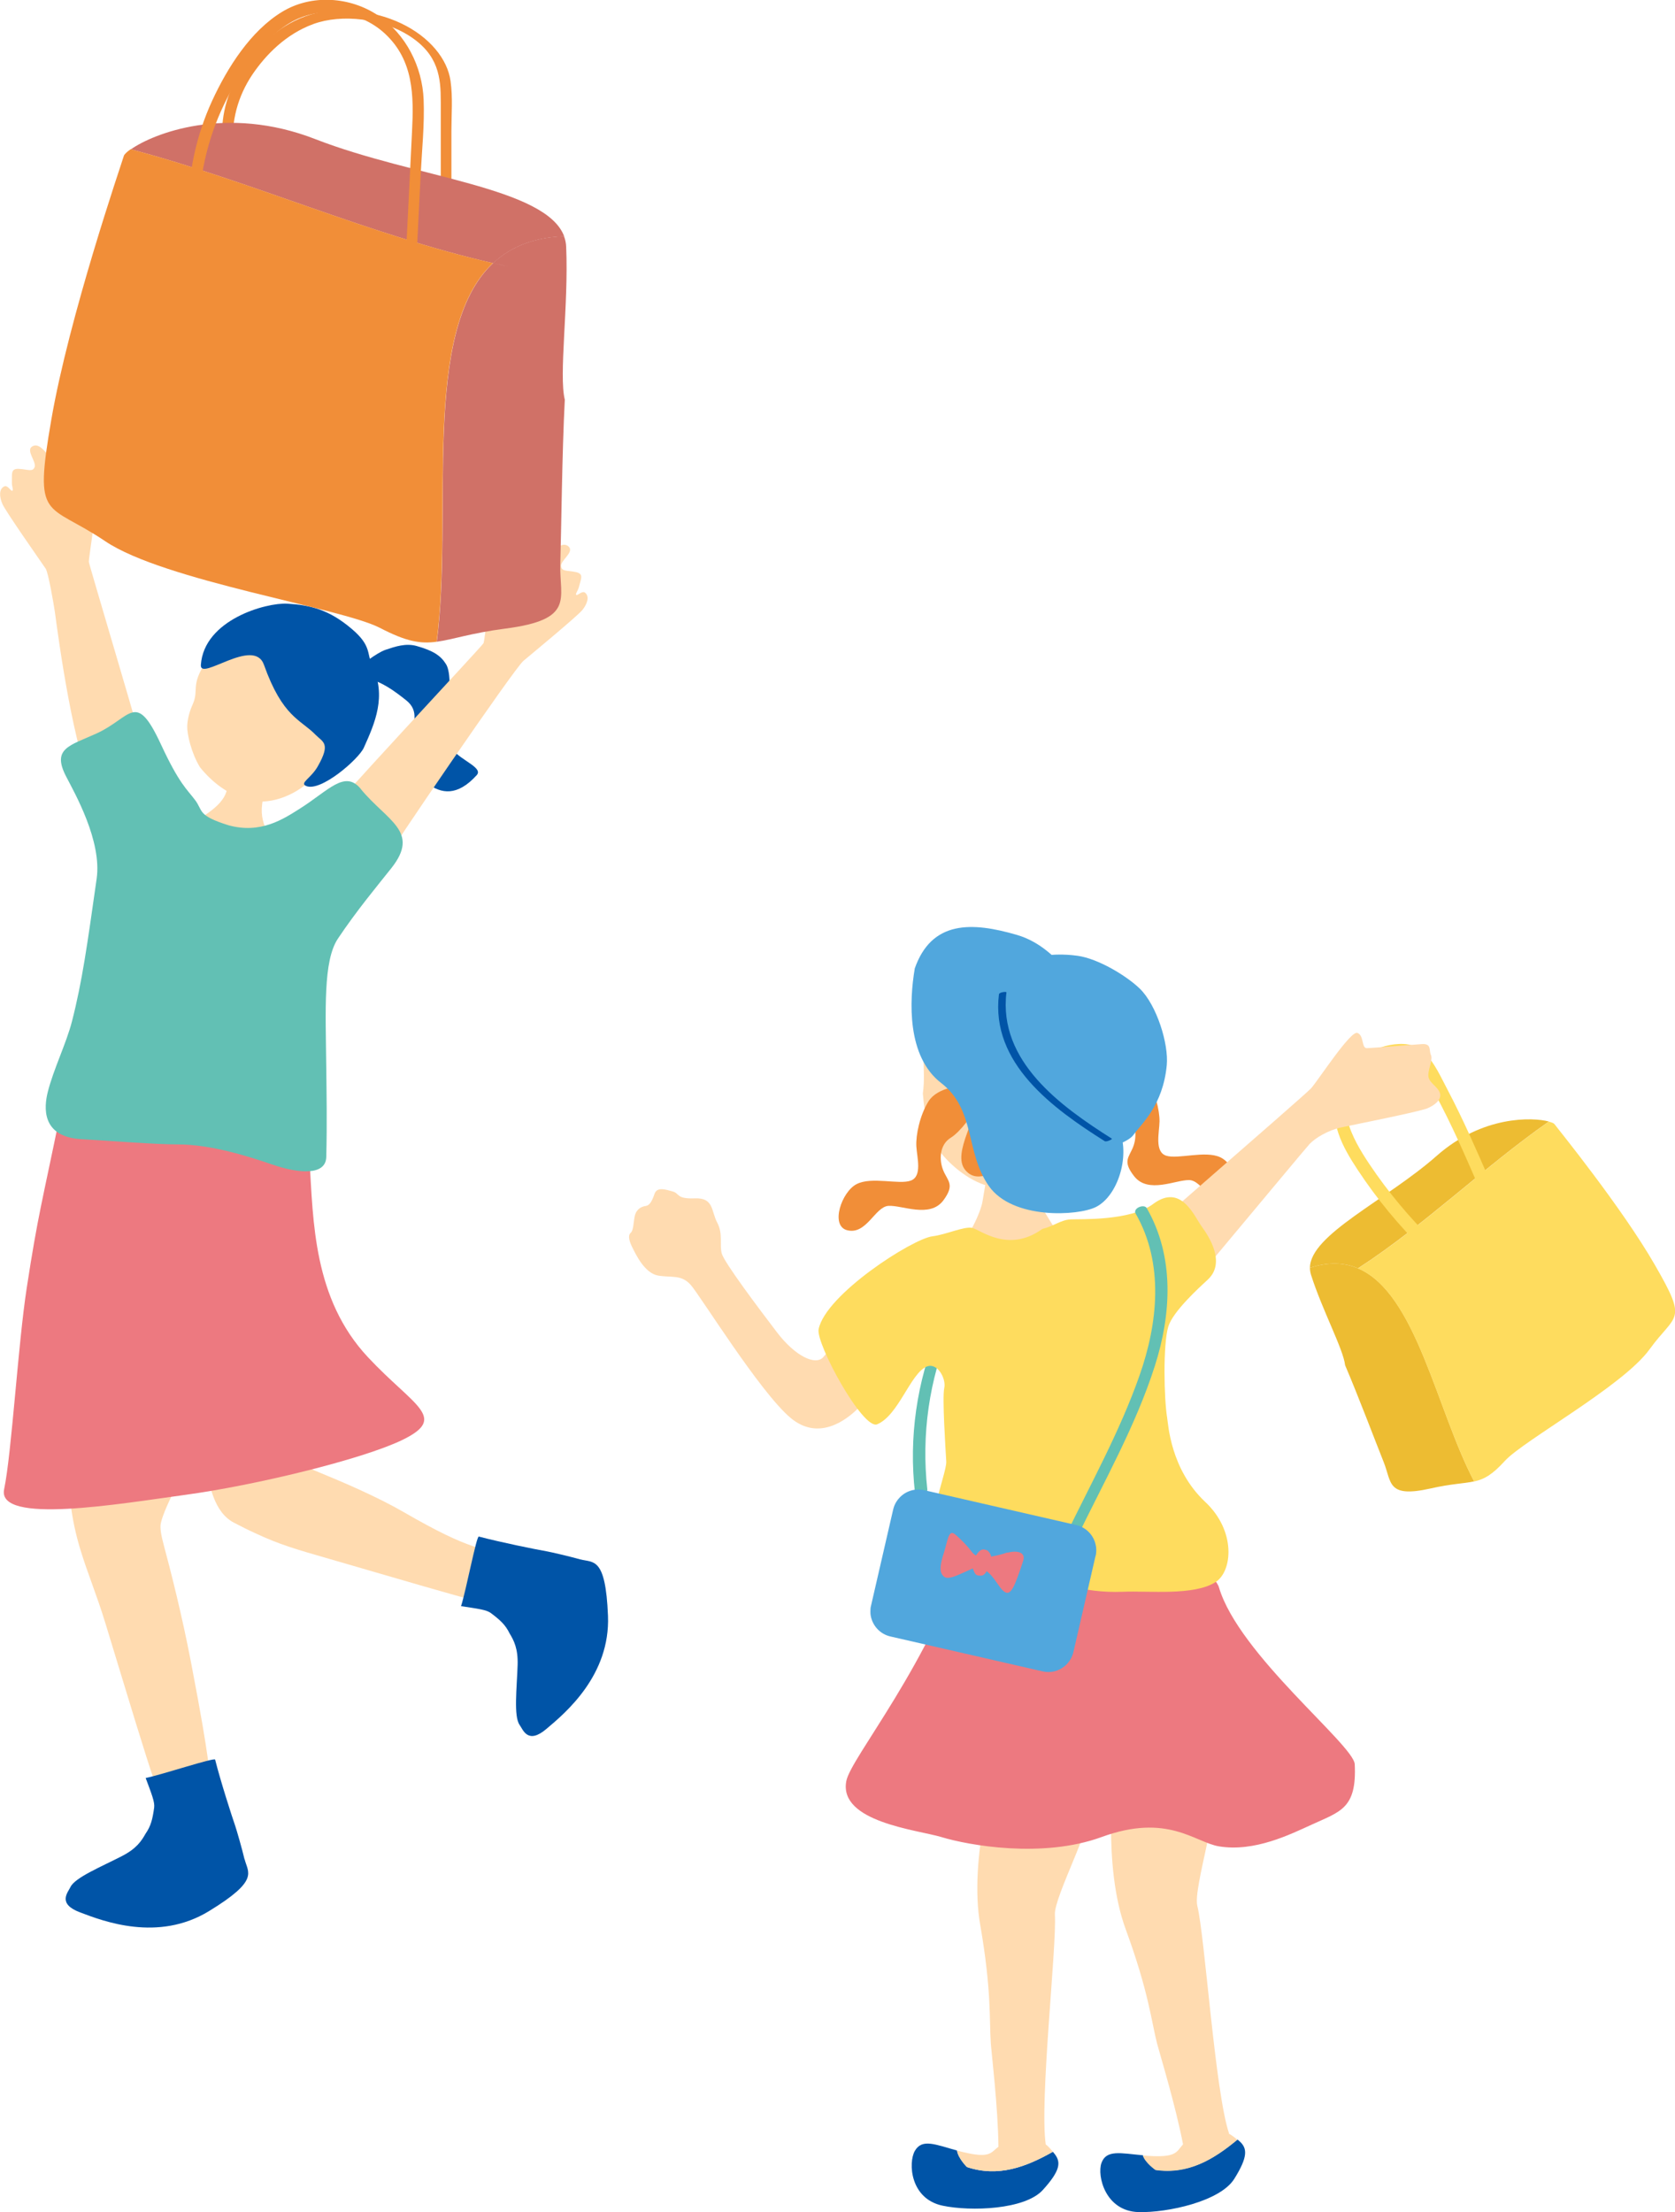
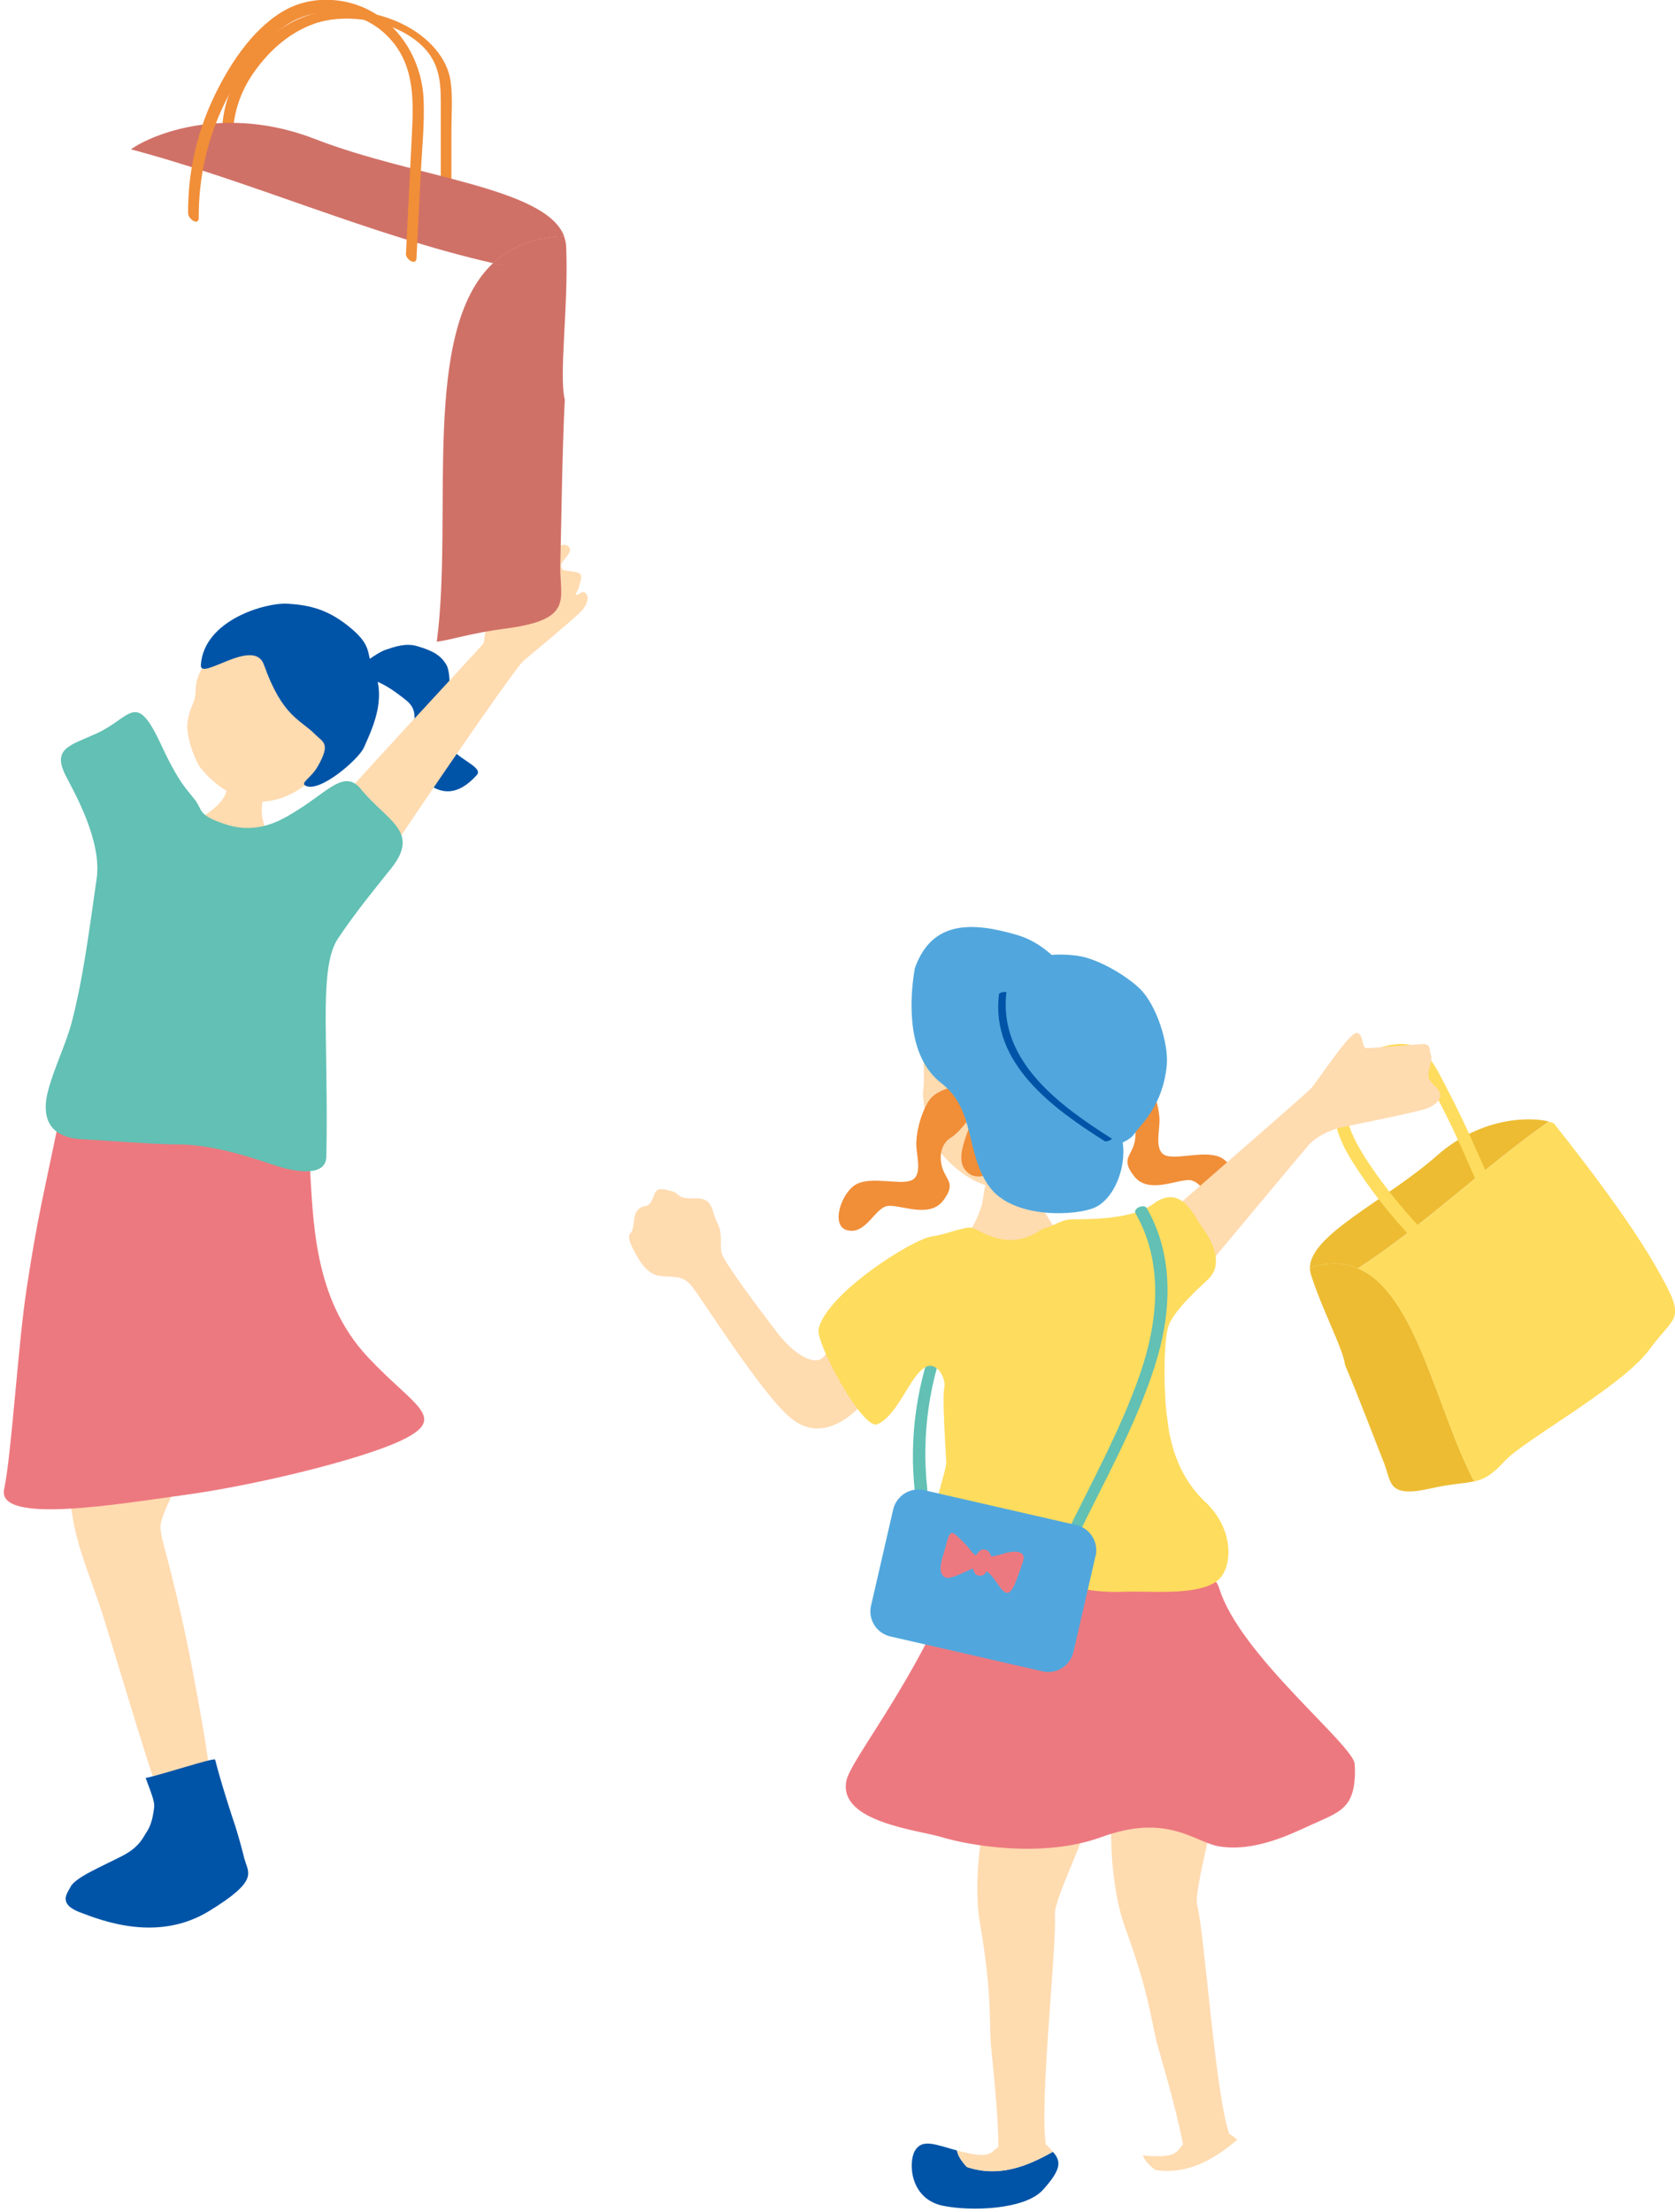
<svg xmlns="http://www.w3.org/2000/svg" id="_レイヤー_2" data-name="レイヤー 2" viewBox="0 0 133.84 176.73">
  <defs>
    <style>
      .cls-1 {
        fill: #51a7dd;
      }

      .cls-2 {
        fill: #ed7980;
      }

      .cls-3 {
        fill: #edbc32;
      }

      .cls-4 {
        fill: #d07167;
      }

      .cls-5 {
        fill: #62c0b4;
      }

      .cls-6 {
        fill: #ffdbb0;
      }

      .cls-7 {
        fill: #fedc5e;
      }

      .cls-8 {
        fill: #f18e38;
      }

      .cls-9 {
        fill: #0054a7;
      }
    </style>
  </defs>
  <g id="_デザイン" data-name="デザイン">
    <g>
      <path class="cls-6" d="M18.11,62.24c.66.54,2.51,1.1,3.15.85-1.75,4.37,3.8,5.28,1.8,8.62-1.42,3.17-4.32,4.83-6.63,4.07-1.93-.64-4.78-2.9-4.28-7.18.67-2.48,6.69-3.44,5.96-6.36Z" />
      <g>
        <path class="cls-6" d="M24.77,62.4c-1.72,1.53-3.74,1.92-5.18,1.46-1.44-.46-2.63-1.35-3.61-2.56-.71-1.16-1.04-2.68-1.02-3.29.02-.55.18-1.17.43-1.72.59-1.29-.35-1.57,1.48-3.98.55-.73,3.56-3.94,7.5-2.91,3.47.91,3.99,9.79.39,13Z" />
        <path class="cls-9" d="M21.09,53.11c-.81-2.27-5.14,1.37-5.04.01.25-3.6,5.2-4.99,6.91-4.89,1.81.11,3.32.46,5.14,2.01,1.61,1.36,1.19,1.98,1.64,2.93,1.17,2.45.22,4.59-.67,6.57-.41.91-3.46,3.57-4.62,3.05-.53-.24.41-.61.95-1.58,1.05-1.85.4-1.91-.2-2.52-1.18-1.21-2.62-1.39-4.11-5.58Z" />
        <path class="cls-9" d="M28.19,53.6c.68-.43,1.86-1.43,2.63-1.69s1.61-.54,2.47-.3c1.34.38,1.93.77,2.36,1.47.38.62.39,2.61-.18,3.71-.57,1.52.18,2.45.68,3.09.72.89,2.48,1.46,1.94,2.05-1.57,1.73-2.84,1.47-3.93.68-3.49-2.54.39-4.98-1.69-6.65-2.08-1.67-2.43-1.44-4.29-2.34Z" />
      </g>
-       <path class="cls-6" d="M7.58,63.46c-1.72-3.59-2.87-12.16-3.2-14.6-.08-.55-.52-3.12-.73-3.43-.55-.8-3.21-4.59-3.46-5.17-.25-.58-.28-1.2.15-1.4.27-.13.51.38.64.35.12-.05-.04-.34-.03-.67.02-.71-.11-1.12.58-1.08s1.09.27,1.24-.15c.15-.42-.72-1.33-.2-1.64.52-.32.98.36,1.44.86.35.38,1.02,1.75,1.53,2.72.23.38.57.79.65.88.29.29.76-.52,1.24-.31.48.21-.31,4.35-.33,5.07,0,.17,4.53,15.3,4.66,16.11.16,1-4.13,2.51-4.17,2.44Z" />
      <path class="cls-6" d="M30.4,69.32c.79-1.43,10.68-15.89,11.42-16.52.74-.62,4.31-3.57,4.71-4.06.4-.49.59-1.08.23-1.38-.23-.2-.59.23-.71.17-.1-.08.13-.32.21-.64.17-.69.41-1.05-.27-1.19-.67-.14-1.13-.03-1.16-.48-.03-.45,1.04-1.09.63-1.53-.41-.44-1.04.09-1.62.45-.44.27-1.45,1.42-2.2,2.22-.32.31-.76.61-.86.67-.36.2-.59-.7-1.11-.63-.52.07-.85,4.27-1.03,4.98-.04.17-12.7,13.66-13.03,14.41-.41.92,4.75,3.6,4.79,3.53Z" />
      <path class="cls-6" d="M17.1,143.28c-.65-2.87-.14-1.65-1.85-10.54-.71-3.69-1.6-7.2-2.17-9.32-.2-.75-.31-1.35-.23-1.72.61-2.9,7.85-13.32,4.24-15.98-1.67-1.23-8.73-2.88-9.58-1.67-1.79,2.58-2.26,12.95-1.87,16.09.17,1.34.43,2.49.76,3.59.57,1.9,1.32,3.65,2.03,5.98,2.01,6.59,3.15,10.4,3.93,12.66.78,2.28,5.44,3.99,4.75.92Z" />
-       <path class="cls-6" d="M43.31,125.32c-5.46-1.94-5.46-1.29-11.08-4.53-2.08-1.2-4.76-2.35-6.66-3.13-1.18-.48-2-.89-2.02-1.33-.15-2.25,3.31-6.16,1.89-6.94-1.7-.93-8.69-2.53-8.77-1.15-.29,4.86-1.03,11.82,2.02,13.41.63.33,1.17.6,1.68.83,1.96.92,3.26,1.29,6,2.08,6.18,1.79,9.73,2.85,11.9,3.4,2.18.55,7.2-1.88,5.04-2.65Z" />
      <path class="cls-2" d="M16.38,85.54c2.94.65,8.05,2.11,8.35,7.08.3,4.97.3,11.14,4.67,15.81,3.68,3.94,6.47,4.82,2.71,6.63-3.23,1.55-11.74,3.61-17.32,4.37-5.22.71-15.06,2.41-14.46-.45.6-2.86,1.11-11.59,1.81-16.11.9-5.87,1.22-6.78,2.67-13.87.65-3.16,8.3-4.16,11.56-3.45Z" />
      <path class="cls-5" d="M28.83,63.03c-1.28-1.56-2.59.14-4.88,1.58-1.3.82-3.12,2.04-5.7,1.32-2.51-.79-2.01-1.15-2.66-2.01-.65-.87-1.26-1.28-2.73-4.45-2.03-4.37-2.36-2.13-5.17-.86-2.15.97-3.56,1.19-2.41,3.42.68,1.32,2.88,5.15,2.44,8.19-.75,5.27-1.15,8.19-1.97,11.38-.45,1.76-1.49,3.85-1.94,5.67-.28,1.14-.55,3.55,2.67,3.74,2.56.15,5.91.42,7.74.42,2.66,0,5.7.98,7.48,1.59,2.29.79,4.33.87,4.37-.58.07-2.73.02-5.29,0-7.11-.05-4.66-.26-8.55.93-10.34,1.51-2.26,3.16-4.23,4.27-5.63,2.33-2.94-.33-3.76-2.44-6.32Z" />
      <path class="cls-9" d="M19.54,148.55c-.2-.85-.63-2.34-.74-2.66-.29-.84-1.17-3.56-1.61-5.31-.05-.19-4.23,1.2-5.55,1.47.49,1.31.73,1.92.68,2.35-.13.94-.26,1.48-.69,2.1-.32.57-.72,1.19-1.89,1.79-1.63.84-3.75,1.71-4.11,2.47-.21.44-1.07,1.34.78,2.03,1.84.7,6.21,2.38,10.28-.1,4.07-2.48,3.12-3.07,2.86-4.14Z" />
-       <path class="cls-9" d="M46.38,124.59c-.84-.24-2.35-.59-2.69-.65-.88-.15-3.68-.72-5.43-1.18-.19-.05-1.01,4.28-1.42,5.56,1.38.21,2.03.29,2.38.55.76.57,1.17.95,1.5,1.63.34.56.68,1.21.64,2.52-.06,1.83-.33,4.1.16,4.79.28.39.65,1.59,2.15.31,1.51-1.27,5.1-4.27,4.91-9.03-.19-4.76-1.17-4.22-2.22-4.51Z" />
    </g>
    <g>
      <path class="cls-8" d="M35.22,14.49c0-2.12,0-4.24,0-6.36,0-1.91-.15-3.77-2.55-5.29-2.11-1.34-5.33-1.76-7.63-.92-2.22.81-3.82,2.49-4.85,4-1.21,1.79-1.73,3.8-1.55,5.86.04.43-.83.03-.86-.28-.18-2.04.31-4.04,1.46-5.83,1.07-1.66,2.76-3.5,5.19-4.38,2.26-.81,5.32-.52,7.63.58,2.28,1.09,3.7,2.86,3.94,4.6.19,1.33.07,2.66.07,3.98,0,1.44,0,2.88,0,4.32,0,.43-.86.03-.86-.28h0Z" />
      <path class="cls-4" d="M45.07,18.88c.1.27.16.55.17.85.2,4.69-.6,10.23-.11,12.2-.22,4.24-.28,10.46-.36,13.18-.07,2.72,1.19,4.39-4.39,5.11-2.76.36-4.21.88-5.48,1.05,1.34-10.13-1.32-24.79,4.5-30.25.42.1.85.19,1.27.28-.43-.09-.85-.19-1.27-.28,1.37-1.28,3.2-2.06,5.67-2.15Z" />
      <path class="cls-4" d="M25.21,11.12c7.88,3.07,18.4,3.83,19.87,7.76-2.47.09-4.3.86-5.67,2.15-9.91-2.27-19.32-6.54-28.95-9.1,1.75-1.24,7.6-3.6,14.75-.81Z" />
      <path class="cls-8" d="M32.44,20.27c.16-3.24.32-6.47.48-9.71.15-2.92.14-5.74-2.17-7.88-2.03-1.88-5.26-2.27-7.64-.82-2.31,1.4-4.06,4.1-5.21,6.49-1.36,2.83-2.04,5.93-2.02,9.06,0,.65-.84.11-.85-.37-.02-3.1.63-6.19,1.93-9.01,1.21-2.62,3.06-5.56,5.59-7.09,2.34-1.42,5.42-1.21,7.67.3,2.22,1.49,3.52,4.08,3.63,6.71.08,2.01-.14,4.06-.24,6.07-.11,2.2-.22,4.4-.33,6.6-.03.65-.87.11-.85-.37h0Z" />
-       <path class="cls-8" d="M34.9,51.27c-1.3.18-2.41,0-4.55-1.11-3.12-1.61-17.23-3.74-21.94-6.92-4.71-3.18-5.74-1.46-4.31-9.71,1.42-8.24,5.57-20.34,5.8-21.09.04-.11.23-.3.54-.52,9.64,2.56,19.04,6.83,28.95,9.1-5.82,5.46-3.16,20.12-4.5,30.25Z" />
    </g>
    <g>
      <g>
        <path class="cls-3" d="M104.67,101.29c0,.18.03.36.08.54.9,2.84,2.59,5.96,2.73,7.24,1.06,2.48,2.45,6.16,3.09,7.76.64,1.6.25,2.87,3.73,2.09,1.72-.39,2.7-.39,3.49-.57-3.01-5.73-4.62-15.04-9.28-17.02-.23.15-.46.3-.7.45.23-.15.46-.3.7-.45-1.09-.46-2.35-.53-3.84-.04Z" />
        <path class="cls-7" d="M117.79,118.36c.81-.18,1.44-.53,2.46-1.65,1.5-1.64,9.44-5.98,11.55-8.9,2.11-2.92,3.1-2.12.45-6.72-2.64-4.6-7.75-10.89-8.05-11.29-.05-.06-.2-.13-.44-.19-5.18,3.62-9.84,8.22-15.25,11.73,4.65,1.98,6.27,11.29,9.28,17.02Z" />
        <path class="cls-3" d="M114.8,92.34c-4.02,3.55-10.12,6.29-10.13,8.95,1.49-.49,2.75-.42,3.84.04,5.4-3.51,10.07-8.11,15.25-11.73-1.31-.35-5.31-.48-8.96,2.74Z" />
      </g>
      <path class="cls-7" d="M114.47,99.09c-1.88-1.85-3.57-3.88-5.04-6.07-1.43-2.14-2.96-4.89-.94-7.23.85-.98,2.27-1.6,3.57-1.41,1.36.19,2.02,1.92,2.6,2.99,1.32,2.43,2.42,4.97,3.52,7.5.21.48,1-.22.81-.66-1.04-2.4-2.09-4.8-3.31-7.12-.53-1-1.05-2.19-1.86-3-.73-.73-1.79-.78-2.76-.6-2.01.37-3.69,1.92-4.24,3.88-.63,2.27.43,4.22,1.65,6.07,1.54,2.34,3.33,4.5,5.32,6.46.35.34,1.04-.46.68-.81h0Z" />
    </g>
    <g>
      <path class="cls-5" d="M74.96,106.28c-1.71,4.1-2.35,8.57-1.85,12.98.03.27,1.02.08.99-.24-.49-4.38.14-8.8,1.84-12.86.11-.25-.86-.17-.98.12h0Z" />
      <g>
        <g>
          <path class="cls-8" d="M88.02,85.03c.77-.27,2.81-.06,3.54,1.03.73,1.08,1.11,2.66,1.09,3.55-.02.89-.41,2.41.53,2.72.94.31,3.12-.44,4.33.13,1.22.57,2.23,3.24.9,3.65-1.54.48-2.3-1.8-3.38-1.83-1.08-.03-3.28,1.12-4.4-.3-.97-1.23-.41-1.51-.08-2.37s.24-2.09-.69-2.61c-.74-.42-1.89-1.81-2.11-2.51-.25-.81-.31-.95.27-1.46Z" />
          <path class="cls-6" d="M78.93,93.28c.25-.01,2.72-.23,3.02-.28.15.5.66,2.35,1,2.95.34.6,1.61,2.72,1.93,3.01-.51.88-6.91,1.2-8.2.45.63-.35,1.69-2.53,1.83-3.44.14-.91.43-2.35.41-2.69Z" />
          <path class="cls-6" d="M86.78,88.51c1.19-4.3.89-9.83-4.39-10.95-5.28-1.12-7.24,3.4-8.03,4.69-.97,1.58-.33,2.98-.62,5.12.29,3.24.79,3.76,1.23,4.43.63.97,2.32,2.54,4.04,2.96,1.37.33,3.34-.54,4.44-1.31,1.03-.73,1.72-1.5,2.27-2.28.32-.07.69-.07,1.22-.6.24-.24.67-1.11.64-1.54-.05-.54-.62-.63-.78-.52Z" />
-           <path class="cls-8" d="M84.06,77.97c3.61,2.31,4.38,6.05,4.46,8.06.03.9.53,3.45-.07,3.91-.6.46-3.43,3.24-4.66,3.74-1.09.45-3.26.94-3.52.42-.55-1.1-2.02.7-3.13-.61-1.18-1.39,1.26-4.51.72-5.7-.43-.97-.96-.81-1.44-.4-.47.4-.73-3.23-.86-3.68-.28-.95-.64-2.57.5-4.08,1.14-1.51,5.35-3.12,7.99-1.67Z" />
+           <path class="cls-8" d="M84.06,77.97c3.61,2.31,4.38,6.05,4.46,8.06.03.9.53,3.45-.07,3.91-.6.46-3.43,3.24-4.66,3.74-1.09.45-3.26.94-3.52.42-.55-1.1-2.02.7-3.13-.61-1.18-1.39,1.26-4.51.72-5.7-.43-.97-.96-.81-1.44-.4-.47.4-.73-3.23-.86-3.68-.28-.95-.64-2.57.5-4.08,1.14-1.51,5.35-3.12,7.99-1.67" />
          <path class="cls-8" d="M77.69,86.84c-.78-.24-2.81.04-3.5,1.15-.69,1.11-1.02,2.69-.97,3.59.05.89.49,2.39-.44,2.74s-3.13-.34-4.33.28c-1.2.61-2.12,3.31-.78,3.68,1.56.42,2.24-1.87,3.32-1.94,1.08-.07,3.31,1.01,4.39-.44.93-1.26.36-1.52,0-2.37-.36-.85-.32-2.08.6-2.64.72-.44,1.83-1.88,2.02-2.58.22-.82.28-.96-.32-1.45Z" />
        </g>
        <g>
          <path class="cls-1" d="M73.08,77.41c1.35-3.9,4.59-3.77,8.2-2.71,3.61,1.06,5.59,5.3,6.69,7.08,1.27,2.07-.02,4.62,1.51,8.6.8,2.07-.18,5.18-1.91,6.05-1.43.72-6.67,1.02-8.56-1.68-1.89-2.7-1.04-6.09-3.8-8.22-2.76-2.12-2.55-6.58-2.12-9.13Z" />
          <path class="cls-1" d="M81.29,84.4c.48,1.04,1.7,4.12,3.21,6.97.81,1.54,5.41.23,6.06-.69.66-.92,2.36-2.35,2.67-5.58.16-1.7-.8-4.79-2.15-6.11-1.05-1.02-3.32-2.4-4.98-2.63-2.17-.3-4.83.02-6.96,1.98-.67.61,1.37,4.39,2.15,6.06Z" />
          <path class="cls-9" d="M79.82,79.44c-.68,5.53,4.36,9.15,8.45,11.73.14.09.65-.16.57-.2-4.08-2.58-9.09-6.18-8.42-11.69,0-.07-.58-.02-.6.16h0Z" />
        </g>
      </g>
      <g>
        <g>
-           <path class="cls-9" d="M92.33,173.35s-.82-.57-1.01-1.16c-1.78-.16-2.92-.47-3.31.62-.36,1.03.31,3.85,2.97,3.92,2.29.06,6.51-.85,7.64-2.65,1.13-1.8,1.01-2.43.49-2.95-.04-.04-.13-.12-.23-.2-1.89,1.57-3.93,2.8-6.54,2.42Z" />
          <path class="cls-6" d="M98.21,170.46c-1.13-3.36-1.93-15.74-2.54-18.2-.35-1.43,1.94-8.23,1.1-9.01-2.73-2.19-6.6-4.18-7.59-2.6-.25.99-1.08,8.43.76,13.46,1.85,5.03,2.05,7.34,2.52,9.17.19.73,1.49,4.99,2.07,8.04-.49.51-.44,1.01-2.37.94-.29-.01-.57-.03-.84-.05.19.59,1.01,1.16,1.01,1.16,2.62.38,4.66-.85,6.54-2.42-.22-.19-.53-.43-.67-.47Z" />
        </g>
        <path class="cls-6" d="M90.02,108.72c.92-.84,14.17-16.85,14.62-17.32.45-.48,1.47-1.1,2.54-1.33s6.23-1.25,6.89-1.53,1.17-.76.97-1.26-.82-.75-.9-1.26c-.08-.51.38-1.34.2-1.73-.18-.38.09-.95-.78-.87-.86.07-3.87.3-4.33.32s-.22-1.02-.77-1.22-3.15,3.82-3.7,4.43c-.55.61-18.08,15.75-18.78,16.51-.7.75,4.03,5.28,4.03,5.28Z" />
        <path class="cls-6" d="M69.75,102.91c-1.28,1.12-2.93,4.36-3.97,5.52-.62.69-2.24-.08-3.69-1.98-1.42-1.86-4.23-5.59-4.42-6.31-.19-.71.12-1.55-.36-2.46-.49-.91-.26-2-1.78-1.94-1.52.06-1.21-.4-1.78-.55-.57-.16-1.25-.39-1.45.19-.2.58-.39.93-.71.97-.32.04-.75.24-.87.81s-.09,1.12-.33,1.34c-.25.22-.09.72.16,1.21.25.49.95,2.01,2.04,2.2,1.09.18,1.83-.1,2.59.73.75.83,5.53,8.57,7.98,10.63,2.25,1.9,4.48.17,5.4-.75,1.52-1.53,4.43-4.16,4.79-4.9s-2.18-5.92-3.58-4.7Z" />
        <g>
          <path class="cls-9" d="M77.26,173.13s-.71-.71-.79-1.32c-1.72-.47-2.79-.98-3.37.03-.54.95-.38,3.84,2.23,4.38,2.24.47,6.56.32,7.99-1.25,1.43-1.57,1.43-2.21,1-2.82-.04-.05-.11-.14-.19-.24-2.14,1.21-4.36,2.06-6.87,1.22Z" />
          <path class="cls-6" d="M83.56,171.33c-.51-3.51.89-15.83.73-18.36-.09-1.47,3.37-7.76,2.68-8.68-2.3-2.64-5.75-5.29-7.01-3.91-.43.93-2.56,8.1-1.64,13.38s.72,7.59.85,9.47c.05.75.58,5.17.61,8.28-.57.41-.61.91-2.5.5-.29-.06-.56-.13-.81-.2.08.62.79,1.32.79,1.32,2.51.84,4.74-.01,6.87-1.22-.19-.23-.44-.51-.57-.58Z" />
        </g>
        <path class="cls-2" d="M67.62,142.31c.35-1.91,6.68-9.25,10.04-19.63,6.87.63,8.33,1.27,15.26.86,1.72.17,4.21,2.37,4.48,3.28,1.59,5.37,10.77,12.58,10.85,14.13.17,3.54-1.14,3.77-3.45,4.83-1.7.77-4.55,2.2-7.4,1.73-1.92-.32-4.11-2.68-9.39-.74-4.71,1.72-10.62.66-12.78,0-1.93-.58-8.21-1.2-7.61-4.46Z" />
        <path class="cls-7" d="M83.3,98.18c.88-.21,1.46-.72,2.25-.76s4.76.14,6.59-1.23c2.25-1.68,3.28.98,3.91,1.84.48.66,1.95,2.82.46,4.2-.67.62-2.79,2.54-3.16,3.76-.43,1.44-.34,5.78-.09,7.27.09.54.27,4.13,3.04,6.73,2.47,2.31,2.19,5.52.84,6.4-1.72,1.12-5.35.69-7.41.78-3.33.14-5.47-.92-6.38-1.03-.91-.11-3.36-.66-4.66,0-1.3.66-3.28,1.3-3.87-.06-1.44-3.29.85-8.26.79-9.32-.06-1.06-.33-5.11-.16-5.86.17-.76-.56-2.12-1.45-1.7-1.27.59-2.22,3.89-3.91,4.59-1.14.47-4.9-6.43-4.68-7.59.55-2.78,7.49-7.23,9.1-7.43,1.08-.13,2.52-.81,3.17-.67.65.14,2.89,2.05,5.61.08Z" />
      </g>
      <path class="cls-5" d="M90.74,96.95c2.29,3.99,1.78,8.78.31,12.95-1.56,4.45-3.91,8.67-5.96,12.91-.23.48.75.45.94.08,2.18-4.51,4.73-9,6.25-13.77,1.32-4.14,1.58-8.72-.65-12.6-.21-.36-1.13,0-.89.44h0Z" />
      <path class="cls-1" d="M87.54,124.3l-1.77,7.69c-.08.34-.24.64-.45.88-.08.09-.16.18-.26.25-.47.39-1.11.56-1.75.41l-12.17-2.79c-.82-.19-1.41-.85-1.56-1.63-.02-.1-.03-.21-.03-.32,0-.16,0-.34.05-.51l1.77-7.69c.06-.24.15-.46.28-.65.07-.11.15-.21.24-.3.48-.51,1.21-.75,1.94-.59l12.17,2.79c.72.17,1.27.7,1.49,1.36.04.12.07.25.09.38.03.24.02.48-.03.72Z" />
      <g>
        <path class="cls-2" d="M80.49,124.05c.78-.2,1.48-.05,1.27.63-.21.68-.62,1.86-.83,2.19-.21.33-.47.74-1.1-.17-.63-.91-.73-.96-1.17-1.33s-.45-.27-1.34.12c-.9.4-1.59.77-1.93.44s-.29-.88.02-1.84.37-1.95.9-1.51c.53.44,1.08,1.04,1.3,1.35.22.31.64.6,1.22.5.58-.11,1.13-.2,1.65-.4Z" />
        <path class="cls-2" d="M78.9,123.87c.2.19.45.48.22,1.07-.23.6-.46.93-.7.94-.45.02-.49-.08-.66-.49-.16-.41-.05-.73.28-1.2.33-.48.56-.45.87-.31Z" />
      </g>
    </g>
  </g>
</svg>